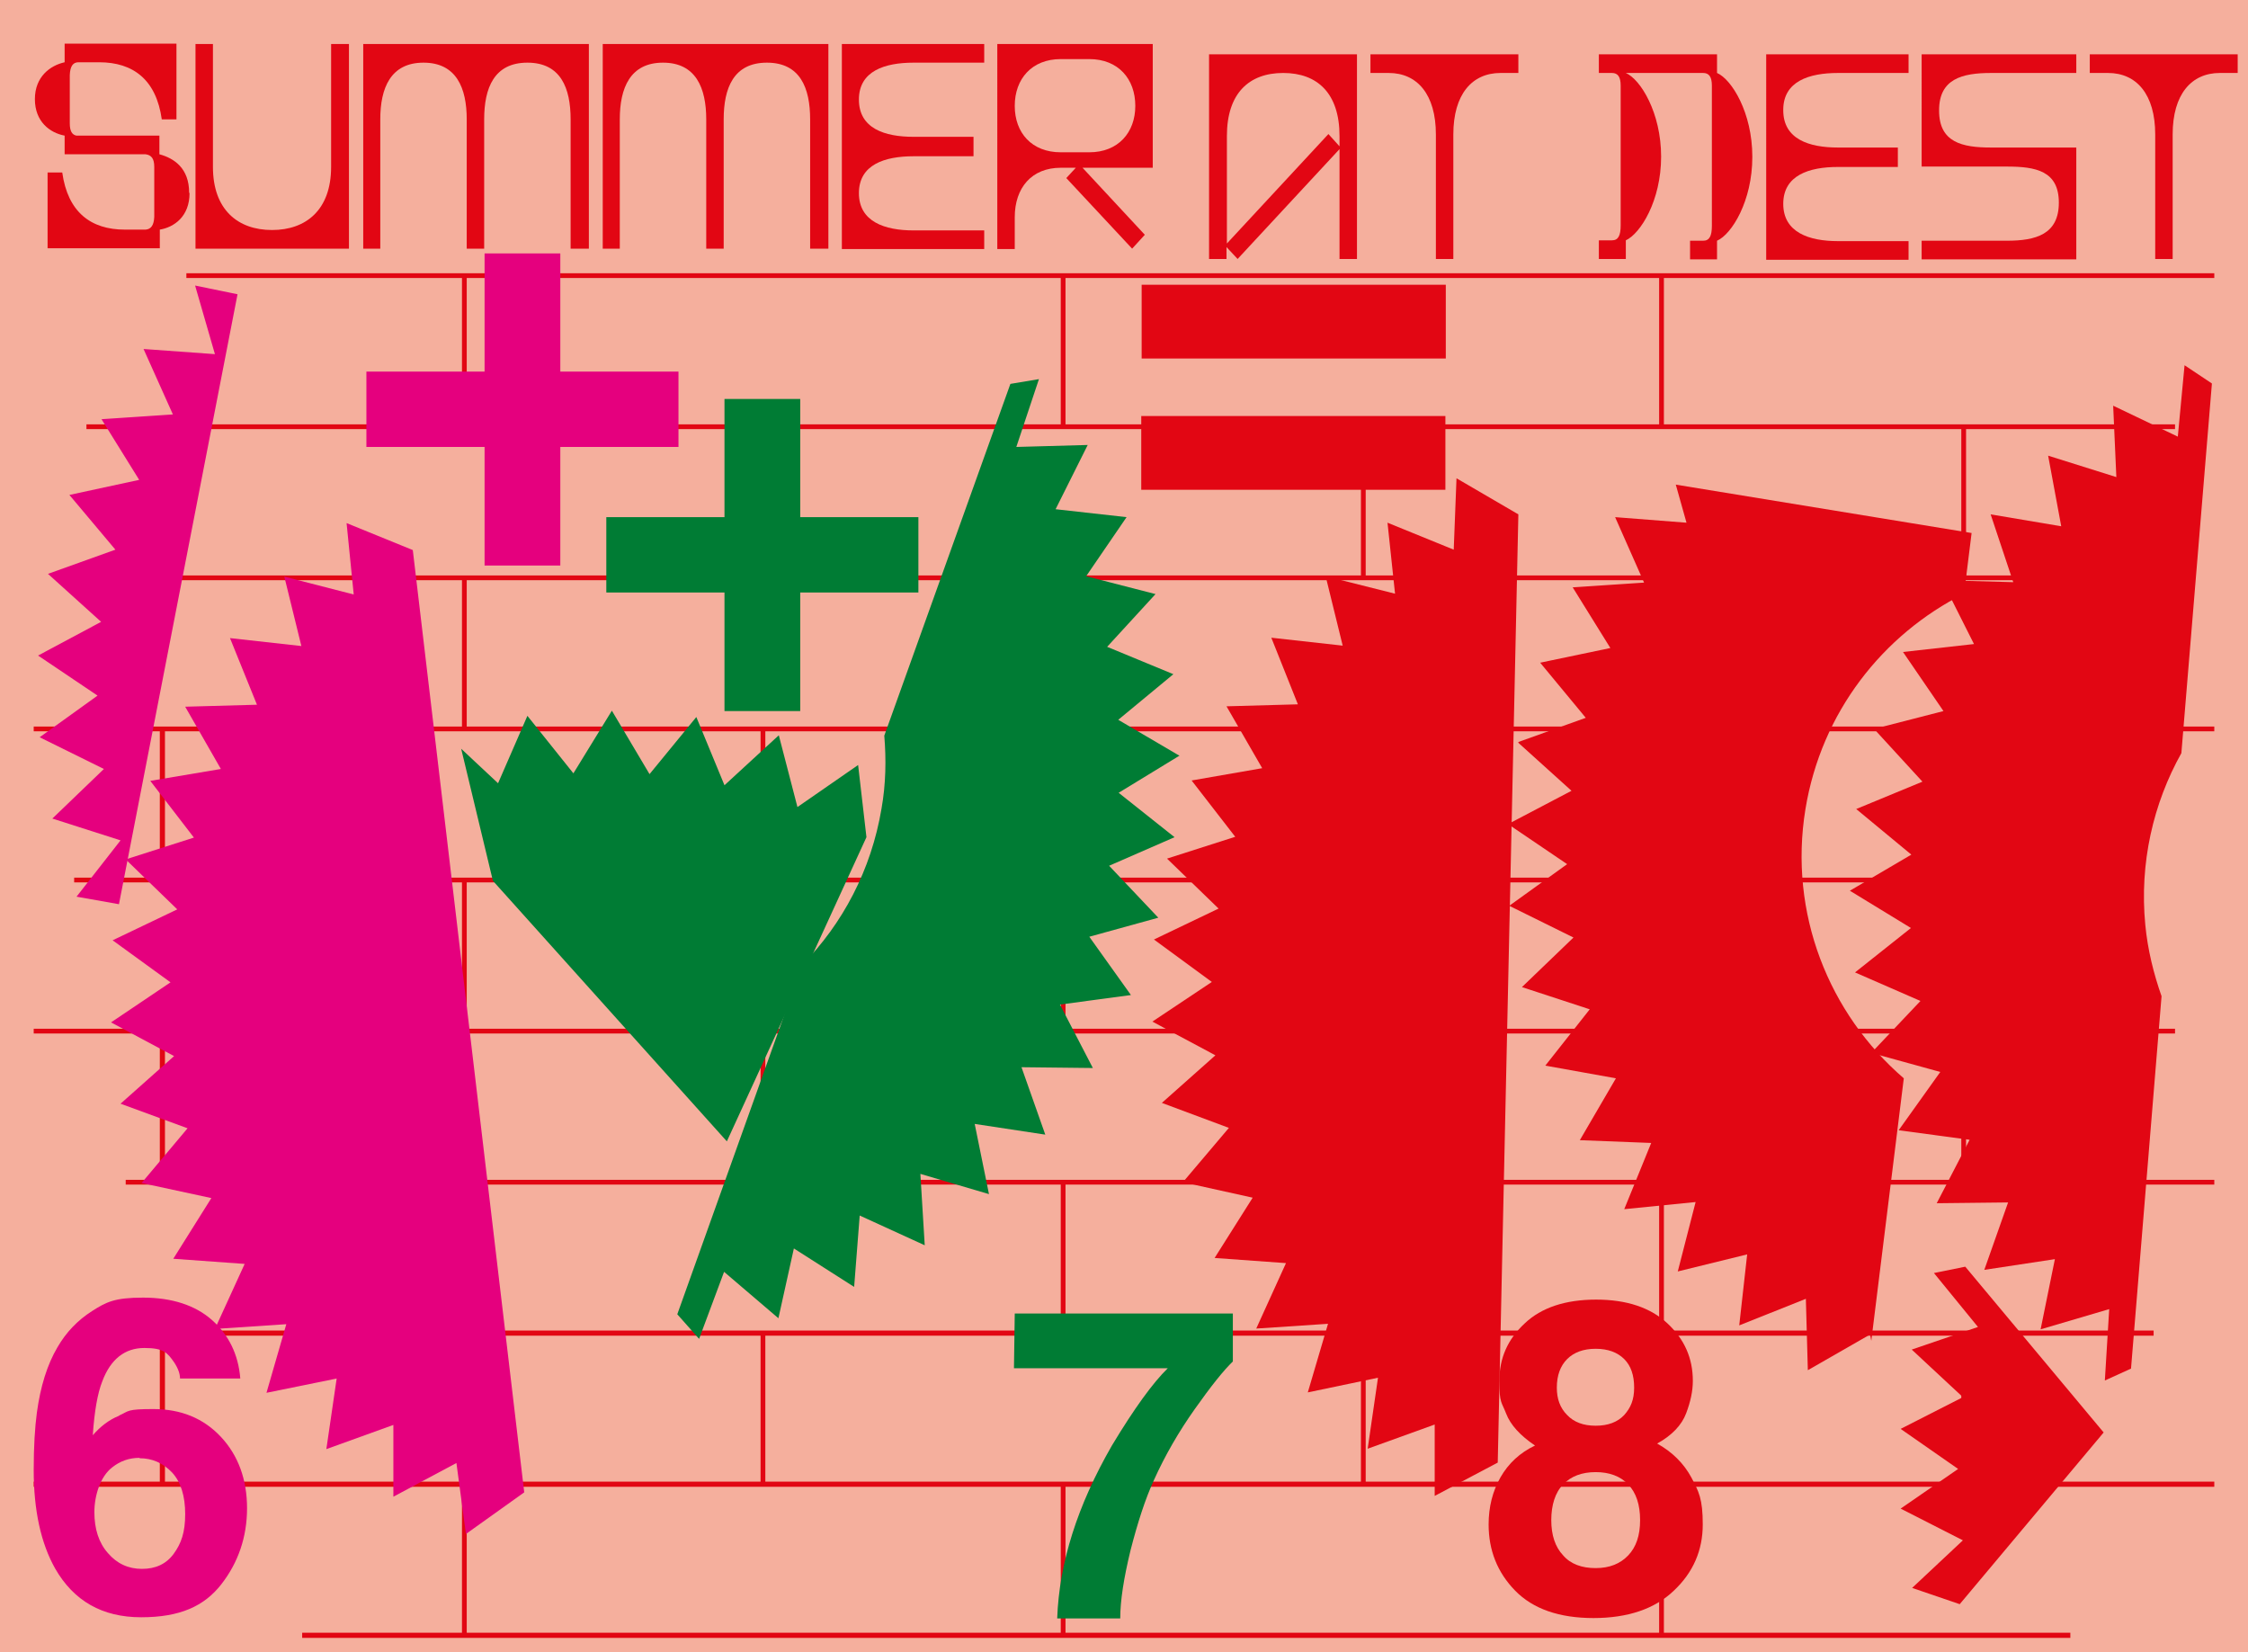
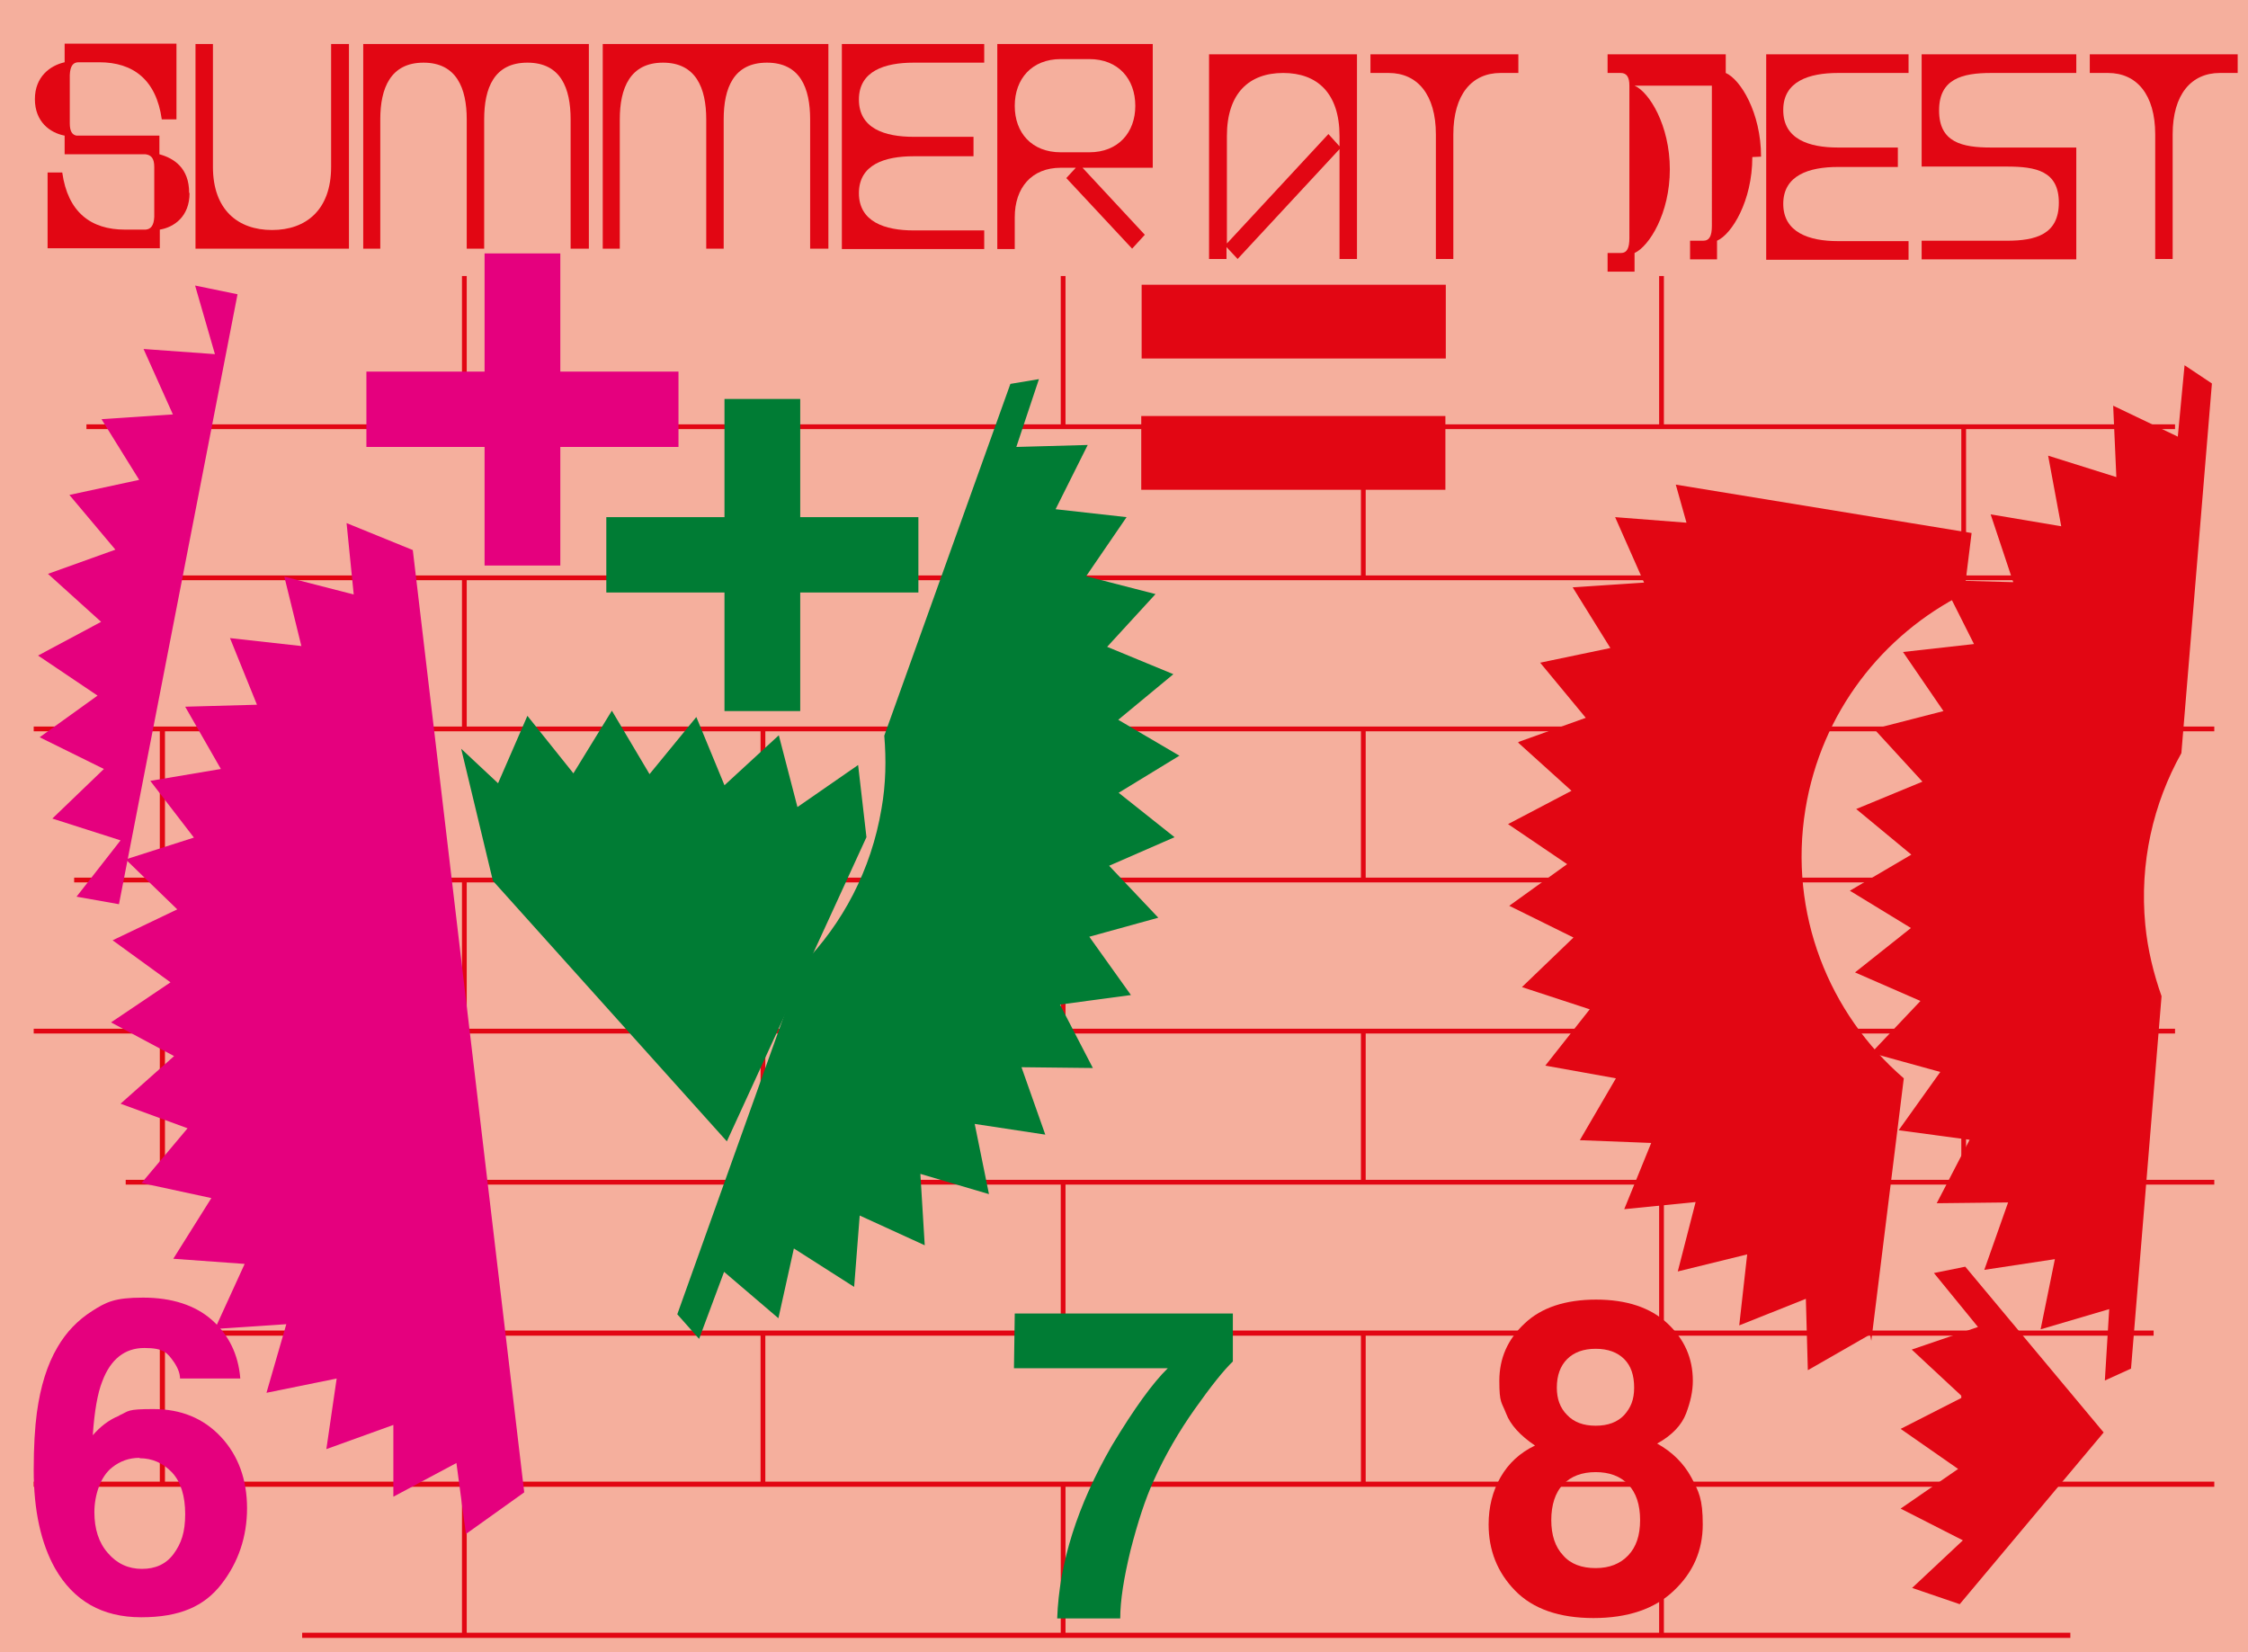
<svg xmlns="http://www.w3.org/2000/svg" id="Laag_1" version="1.1" viewBox="0 0 566.9 416.6">
  <defs>
    <style>
      .st0 {
        fill: none;
      }

      .st1 {
        fill: #007c34;
      }

      .st2 {
        fill: #e5007e;
      }

      .st3 {
        fill: #f5af9d;
      }

      .st4 {
        isolation: isolate;
      }

      .st5 {
        fill: #e20613;
      }

      .st6 {
        clip-path: url(#clippath);
      }
    </style>
    <clipPath id="clippath">
      <rect class="st0" height="416.6" width="566.9" />
    </clipPath>
  </defs>
  <g class="st6">
    <polyline class="st3" points="590.6 430.8 -8.5 430.8 -8.5 -14.2 590.6 -14.2 590.6 430.8" />
  </g>
  <g class="st4">
    <g class="st4">
      <path class="st5" d="M47.8,48.7c0,5.9-3.9,8.6-7.5,9.2v4.7H12v-19.1h3.7c1.4,10,7.2,14.4,15.8,14.4h5.2c1.4-.1,2.1-1.1,2.2-3.2v-12.6c0-2.1-.7-3-2.2-3.2h-20.4v-4.7c-3.7-.7-7.5-3.5-7.5-9.2s3.9-8.5,7.5-9.3v-4.7h28.2v19.1h-3.7c-1.4-10-7.2-14.4-15.8-14.4h-5.2c-1.4,0-2.1,1-2.2,3.2v12.2c0,2,.6,2.9,1.7,3.1h20.9v4.7c3.7,1,7.5,3.5,7.5,9.7Z" />
    </g>
  </g>
  <g class="st4">
    <g class="st4">
      <path class="st5" d="M88,11.1v51.6h-38.7V11.1h4.4v31c0,10.8,6.3,15.9,14.9,15.9s14.9-5.1,14.9-15.9V11.1h4.4Z" />
      <path class="st5" d="M148.3,62.7h-4.4V30.1c0-7.9-2.5-14.3-10.9-14.3s-10.9,6.4-10.9,14.3v32.6h-4.4V30.1c0-7.9-2.6-14.3-10.9-14.3s-10.9,6.4-10.9,14.3v32.6c0,0-4.3,0-4.3,0V11.1c0,0,56.9,0,56.9,0v51.6Z" />
      <path class="st5" d="M208.7,62.7h-4.4V30.1c0-7.9-2.5-14.3-10.9-14.3s-10.9,6.4-10.9,14.3v32.6h-4.4V30.1c0-7.9-2.6-14.3-10.9-14.3s-10.9,6.4-10.9,14.3v32.6c0,0-4.3,0-4.3,0V11.1c0,0,56.9,0,56.9,0v51.6Z" />
      <path class="st5" d="M216.6,25.1c0,7.3,6.5,9.4,13.8,9.4h15.1v4.9h-15.1c-7.3,0-13.8,2.1-13.8,9.3s6.5,9.4,13.8,9.4h17.8v4.7h-35.9V11.1h35.9v4.7h-17.8c-7.3,0-13.8,2.1-13.8,9.3Z" />
      <path class="st5" d="M272.9,42.2l15.8,17-3.2,3.5-16.6-17.8,2.4-2.6h-3.8c-7.3,0-11.6,5-11.6,12.5v8h-4.4V11.1h39.2v31.2h-17.8ZM286.3,26.7c0-6.8-4.3-11.8-11.6-11.8h-7.2c-7.3,0-11.6,5-11.6,11.8s4.3,11.7,11.6,11.7h7.2c7.3,0,11.6-5,11.6-11.7Z" />
    </g>
  </g>
  <g class="st4">
    <g class="st4">
      <path class="st5" d="M342.2,13.7v51.6h-4.4v-27.7l-25.7,27.7-2.8-3v3h-4.4V13.7h37.3ZM337.8,36.9v-2.6c0-10.8-5.6-15.9-14.2-15.9s-14.2,5.1-14.2,15.9v27.1l25.6-27.6,2.8,3.1Z" />
      <path class="st5" d="M345.6,13.7h37.3v4.7h-4.5c-7.2,0-11.9,5.4-11.9,15.5v31.4h-4.4v-31.4c0-10.1-4.7-15.5-11.9-15.5h-4.6v-4.7Z" />
-       <path class="st5" d="M441.9,39.6c0,11.1-5.2,19.5-8.9,21.1v4.7h-6.8v-4.7h3.3c1.6,0,2.2-1.2,2.2-3.8V21.6c0-2.2-.7-3.2-2.2-3.2h-19.5c3.7,1.6,8.9,10,8.9,21.1s-5.2,19.4-8.9,21.1v4.7h-6.8v-4.7h3.3c1.6,0,2.2-1.2,2.2-3.8V21.6c0-2.2-.7-3.2-2.2-3.2h-3.3v-4.7h29.8v4.7c3.7,1.6,8.9,10,8.9,21.1Z" />
+       <path class="st5" d="M441.9,39.6c0,11.1-5.2,19.5-8.9,21.1v4.7h-6.8v-4.7h3.3c1.6,0,2.2-1.2,2.2-3.8V21.6h-19.5c3.7,1.6,8.9,10,8.9,21.1s-5.2,19.4-8.9,21.1v4.7h-6.8v-4.7h3.3c1.6,0,2.2-1.2,2.2-3.8V21.6c0-2.2-.7-3.2-2.2-3.2h-3.3v-4.7h29.8v4.7c3.7,1.6,8.9,10,8.9,21.1Z" />
      <path class="st5" d="M449.7,27.8c0,7.3,6.5,9.4,13.8,9.4h15.1v4.9h-15.1c-7.3,0-13.8,2.1-13.8,9.3s6.5,9.4,13.8,9.4h17.8v4.7h-35.9V13.7h35.9v4.7h-17.8c-7.3,0-13.8,2.1-13.8,9.3Z" />
      <path class="st5" d="M489,27.9c0,8,5.8,9.3,13.1,9.3h21.5v28.2h-39v-4.7h21.5c7.3,0,13.1-1.6,13.1-9.6s-5.8-9.1-13.1-9.1h-21.5V13.7h39v4.7h-21.5c-7.3,0-13.1,1.5-13.1,9.4Z" />
      <path class="st5" d="M527,13.7h37.3v4.7h-4.5c-7.2,0-11.9,5.4-11.9,15.5v31.4h-4.4v-31.4c0-10.1-4.7-15.5-11.9-15.5h-4.6v-4.7Z" />
    </g>
  </g>
-   <polyline class="st5" points="47 70.1 558.4 70.1 558.4 68.9 47 68.9" />
  <polyline class="st5" points="21.8 108.2 548.5 108.2 548.5 107 21.8 107" />
  <polyline class="st5" points="21.8 146.3 548.5 146.3 548.5 145.1 21.8 145.1" />
  <polyline class="st5" points="8.5 184.4 558.4 184.4 558.4 183.2 8.5 183.2" />
  <polyline class="st5" points="18.7 222.5 535.2 222.5 535.2 221.3 18.7 221.3" />
  <polyline class="st5" points="8.5 260.6 548.5 260.6 548.5 259.4 8.5 259.4" />
  <polyline class="st5" points="31.7 298.7 558.4 298.7 558.4 297.5 31.7 297.5" />
  <polyline class="st5" points="22.7 336.8 543.1 336.8 543.1 335.5 22.7 335.5" />
  <polyline class="st5" points="8.5 374.9 558.4 374.9 558.4 373.6 8.5 373.6" />
  <polyline class="st5" points="76.2 413 522.1 413 522.1 411.7 76.2 411.7" />
  <polyline class="st5" points="116.5 69.6 116.5 107.7 117.7 107.7 117.7 69.6" />
  <polyline class="st5" points="267.5 69.6 267.5 107.7 268.7 107.7 268.7 69.6" />
  <polyline class="st5" points="418.4 69.6 418.4 107.7 419.6 107.7 419.6 69.6" />
  <polyline class="st5" points="40.3 107.7 40.3 145.7 41.6 145.7 41.6 107.7" />
  <polyline class="st5" points="191.8 107.7 191.8 145.7 193 145.7 193 107.7" />
  <polyline class="st5" points="343.2 107.7 343.2 145.7 344.4 145.7 344.4 107.7" />
  <polyline class="st5" points="494.6 107.7 494.6 145.7 495.8 145.7 495.8 107.7" />
  <polyline class="st5" points="116.5 145.7 116.5 183.8 117.7 183.8 117.7 145.7" />
  <polyline class="st5" points="267.5 145.7 267.5 183.8 268.7 183.8 268.7 145.7" />
  <polyline class="st5" points="418.4 145.7 418.4 183.8 419.6 183.8 419.6 145.7" />
  <polyline class="st5" points="40.3 183.8 40.3 221.9 41.6 221.9 41.6 183.8" />
  <polyline class="st5" points="191.8 183.8 191.8 221.9 193 221.9 193 183.8" />
  <polyline class="st5" points="343.2 183.8 343.2 221.9 344.4 221.9 344.4 183.8" />
  <polyline class="st5" points="494.6 183.8 494.6 221.9 495.8 221.9 495.8 183.8" />
  <polyline class="st5" points="116.5 221.9 116.5 260 117.7 260 117.7 221.9" />
  <polyline class="st5" points="267.5 221.9 267.5 260 268.7 260 268.7 221.9" />
  <polyline class="st5" points="418.4 221.9 418.4 260 419.6 260 419.6 221.9" />
  <polyline class="st5" points="40.3 260 40.3 298 41.6 298 41.6 260" />
  <polyline class="st5" points="191.8 260 191.8 298 193 298 193 260" />
  <polyline class="st5" points="343.2 260 343.2 298 344.4 298 344.4 260" />
  <polyline class="st5" points="494.6 260 494.6 298 495.8 298 495.8 260" />
  <polyline class="st5" points="116.5 298 116.5 336.1 117.7 336.1 117.7 298" />
  <polyline class="st5" points="267.5 298 267.5 336.1 268.7 336.1 268.7 298" />
  <polyline class="st5" points="418.4 298 418.4 336.1 419.6 336.1 419.6 298" />
  <polyline class="st5" points="40.3 336.1 40.3 374.2 41.6 374.2 41.6 336.1" />
  <polyline class="st5" points="191.8 336.1 191.8 374.2 193 374.2 193 336.1" />
  <polyline class="st5" points="343.2 336.1 343.2 374.2 344.4 374.2 344.4 336.1" />
  <polyline class="st5" points="494.6 336.1 494.6 374.2 495.8 374.2 495.8 336.1" />
  <polyline class="st5" points="116.5 374.2 116.5 412.3 117.7 412.3 117.7 374.2" />
  <polyline class="st5" points="267.5 374.2 267.5 412.3 268.7 412.3 268.7 374.2" />
  <polyline class="st5" points="418.4 374.2 418.4 412.3 419.6 412.3 419.6 374.2" />
  <path class="st1" d="M310.9,343.2v-12h-55l-.2,13.8h38.8c-3.8,3.7-8.5,10.2-14.1,19.5-8.7,15.1-13.3,29.6-13.8,43.6h15.9c0-4.5.9-10.2,2.6-17.2,1.8-7,3.7-12.9,5.9-17.7,2.8-6.2,6.2-12.1,10.3-17.9,4.1-5.8,7.3-9.8,9.6-12h0Z" />
  <path class="st5" d="M401.8,408c8.7,0,15.5-2.3,20.3-6.9,4.9-4.6,7.3-10.2,7.3-16.7s-1-8.3-2.9-11.9c-1.9-3.5-4.8-6.4-8.6-8.5,3.8-2.1,6.2-4.7,7.3-7.6,1.1-2.9,1.7-5.6,1.7-8.2,0-5.7-2.1-10.5-6.4-14.5s-10.3-6-18-6-13.8,2-18,6c-4.3,4-6.4,8.8-6.4,14.5s.6,5.3,1.7,8.2,3.6,5.6,7.3,8.1c-3.8,1.8-6.7,4.5-8.7,8-2,3.5-3,7.5-3,11.9,0,6.5,2.2,12.1,6.7,16.7,4.5,4.6,11.1,6.9,19.8,6.9h0ZM394.2,374.3c2-2.1,4.8-3.1,8.2-3.1s6.2,1,8.2,3.1,3,5.1,3,9-1,6.8-3,8.9c-2,2.1-4.7,3.2-8.2,3.2s-6.3-1-8.2-3.2c-2-2.1-3-5.1-3-8.9s1-7,3-9h0ZM392.6,349.9c0-3.1.9-5.5,2.6-7.2s4.1-2.6,7.2-2.6,5.5.9,7.2,2.6,2.5,4.1,2.5,7.2-.9,5.1-2.5,6.9c-1.7,1.8-4.1,2.7-7.2,2.7s-5.5-.9-7.2-2.7c-1.8-1.8-2.6-4.1-2.6-6.9h0Z" />
  <path class="st2" d="M30,357c-2.5,1-4.7,2.7-6.6,4.9.4-6,1.2-10.6,2.4-13.6,2.1-5.6,5.7-8.4,10.6-8.4s5.8,1.2,7.5,3.6c1,1.5,1.5,2.9,1.5,4.1h15.2c-.5-6.2-3-11.1-7.2-14.8s-10.1-5.6-17.3-5.6-9.3,1.1-12.9,3.4-6.5,5.3-8.7,9.1c-2.6,4.4-4.3,9.9-5.2,16.5-.5,3.7-.8,8.6-.8,14.5,0,10.1,1.8,18.4,5.4,24.8,4.7,8.2,11.9,12.3,21.7,12.3s15.9-2.8,20.2-8.3c4.3-5.5,6.5-12,6.5-19.2s-2.2-13.3-6.6-18c-4.4-4.7-10.1-7-17-7s-6.1.5-8.6,1.6h0ZM35.2,367.7c3.2,0,5.9,1.2,8.2,3.6,2.2,2.4,3.3,5.9,3.3,10.5s-1,7.4-2.9,10-4.6,3.8-8,3.8-6.3-1.3-8.6-4c-2.3-2.6-3.4-6.1-3.4-10.3s1.5-9,4.5-11.3c2-1.6,4.3-2.4,6.9-2.4h0Z" />
  <polygon class="st2" points="171.1 112.7 171.1 93.7 141.3 93.7 141.3 63.9 122.2 63.9 122.2 93.7 92.4 93.7 92.4 112.7 122.2 112.7 122.2 142.6 141.3 142.6 141.3 112.7 171.1 112.7 171.1 112.7" />
  <polygon class="st1" points="231.6 149.4 231.6 130.4 201.8 130.4 201.8 100.6 182.7 100.6 182.7 130.4 152.9 130.4 152.9 149.4 182.7 149.4 182.7 179.3 201.8 179.3 201.8 149.4 231.6 149.4 231.6 149.4" />
  <path class="st5" d="M287.9,71.8v18.6h76.7v-18.6h-76.7ZM364.5,123.5v-18.6h-76.7v18.6h76.7Z" />
  <polygon class="st5" points="530.5 361.2 495.6 319.4 487.7 321 498.8 334.6 482.1 340.3 495 352.3 479.3 360.3 493.8 370.4 479.3 380.4 495 388.4 482.2 400.4 494.2 404.5 530.5 361.2 530.5 361.2" />
-   <polygon class="st5" points="382.9 129.7 367.3 120.6 366.6 138.6 349.9 131.8 351.8 149.7 334.3 145.3 338.6 162.8 320.6 160.8 327.3 177.6 309.3 178.1 318.3 193.7 300.5 196.8 311.5 211 294.3 216.5 307.3 229.1 291 236.9 305.6 247.6 290.6 257.6 306.5 266.1 293 278.1 309.9 284.4 298.3 298.1 315.9 302 306.3 317.2 324.3 318.5 316.8 335 334.9 333.8 329.8 351.1 347.5 347.4 344.9 365.3 361.8 359.2 361.8 377.2 377.7 368.8 382.9 129.7 382.9 129.7" />
  <path class="st5" d="M471.9,265.5l17.4,4.8-10.5,14.7,17.9,2.4-8.3,16,18-.2-6,17,17.8-2.7-3.6,17.7,17.3-5.1-1.1,18,6.6-3,7.7-93.9c-2-5.7-3.5-11.7-4.1-18-1.5-15.6,2-30.6,9.1-43.3l7.7-93.2-6.9-4.6-1.7,18-16.3-7.8.8,18-17.2-5.4,3.3,17.8-17.8-3,5.7,17.1-18-.5,8.1,16.1-17.9,2,10.2,14.9-17.5,4.5,12.2,13.3-16.7,6.9,13.9,11.5-15.5,9.1,15.4,9.4-14.1,11.2,16.5,7.2-12.4,13.1h0Z" />
  <path class="st5" d="M382.9,187.3l13.4,12.1-16,8.4,14.9,10.1-14.6,10.5,16.2,8-13,12.5,17.1,5.6-11.2,14.2,17.8,3.2-9.1,15.6,18,.7-6.8,16.7,18-1.8-4.5,17.5,17.5-4.3-2,17.9,16.8-6.7.5,18,15.7-9,.3,1.6,8.2-66.2c-18.9-16.3-29.1-41.6-24.8-67.9,4-24.4,19.5-44,40-54.3l1.9-15.3-74.6-12.2,2.7,9.6-18-1.4,7.3,16.5-18,1.2,9.5,15.3-17.7,3.7,11.5,13.9-17,6.1h0Z" />
  <polygon class="st2" points="104.1 138.7 87.4 131.9 89.2 149.9 71.7 145.4 76 162.9 58 160.9 64.8 177.7 46.7 178.2 55.7 193.9 37.9 196.9 48.9 211.2 31.7 216.7 44.7 229.3 28.4 237.1 43 247.7 28 257.8 43.9 266.3 30.4 278.3 47.3 284.5 35.7 298.3 53.3 302.1 43.7 317.4 61.7 318.7 54.2 335.1 72.2 333.9 67.2 351.2 84.9 347.6 82.3 365.4 99.2 359.3 99.2 377.4 115.1 368.9 117.5 386.8 132.2 376.3 104.1 138.7 104.1 138.7" />
  <path class="st1" d="M297.5,190.6l-15.5-9.1,13.9-11.5-16.7-6.9,12.2-13.3-17.5-4.5,10.2-14.9-17.9-2,8.1-16.2-18,.5,5.7-17.1-7.2,1.2-31.8,88.7c.5,6,.4,12.2-.7,18.4-2.6,15.5-9.8,29-20,39.4l-31.5,88.1,5.5,6.2,6.3-16.9,13.7,11.7,3.9-17.6,15.2,9.7,1.4-18,16.4,7.5-1.1-18,17.3,5.1-3.6-17.7,17.8,2.7-6-17,18,.2-8.3-16,17.9-2.4-10.5-14.7,17.4-4.8-12.4-13.1,16.5-7.2-14.1-11.2,15.4-9.4h0Z" />
  <polygon class="st1" points="218.5 211.1 216.4 192.9 201.1 203.5 196.4 185.4 182.7 198 175.6 180.8 163.8 195.2 154.3 179.2 144.6 195 133 180.5 125.6 197.5 116.3 188.8 124.3 222.1 183.3 287.8 218.5 211.1 218.5 211.1" />
  <polygon class="st2" points="59.9 74.2 49.2 72 54.2 89.3 36.2 88 43.6 104.5 25.6 105.7 35.1 121 17.5 124.8 29.1 138.6 12.1 144.7 25.5 156.8 9.6 165.3 24.6 175.4 10 185.9 26.2 193.9 13.2 206.4 30.4 211.9 19.3 226.1 30 228 59.9 74.2 59.9 74.2" />
</svg>